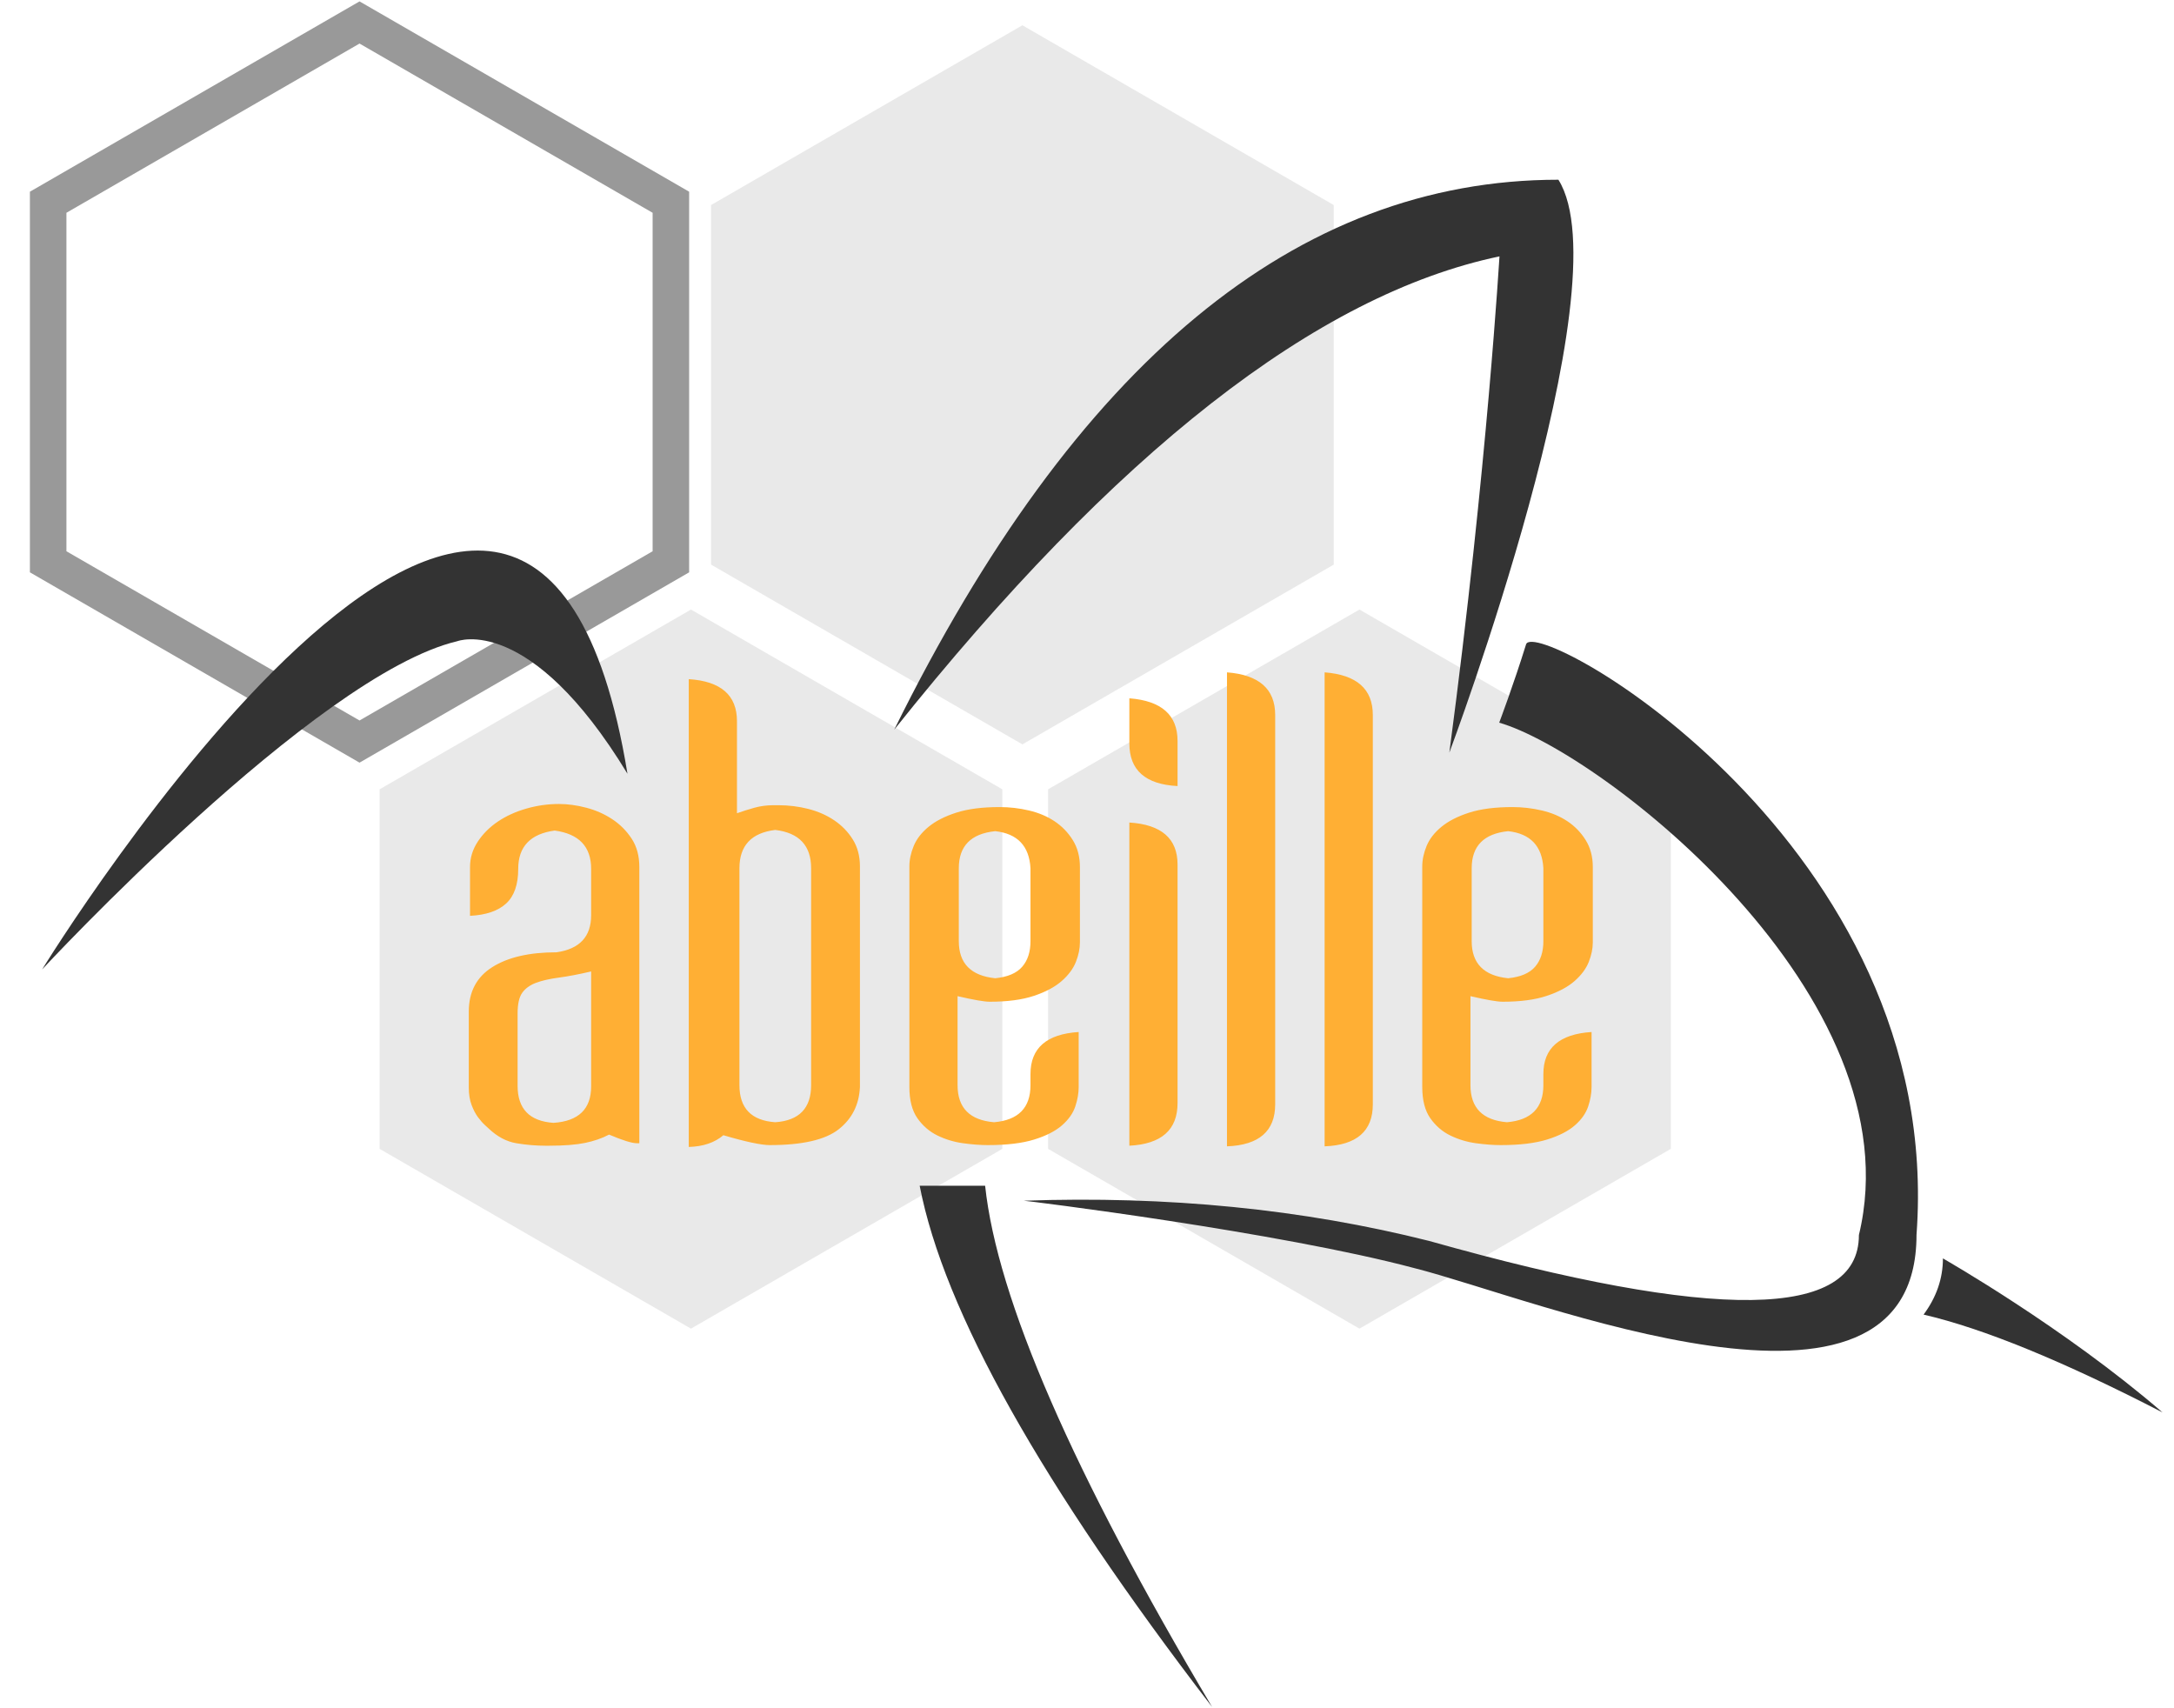
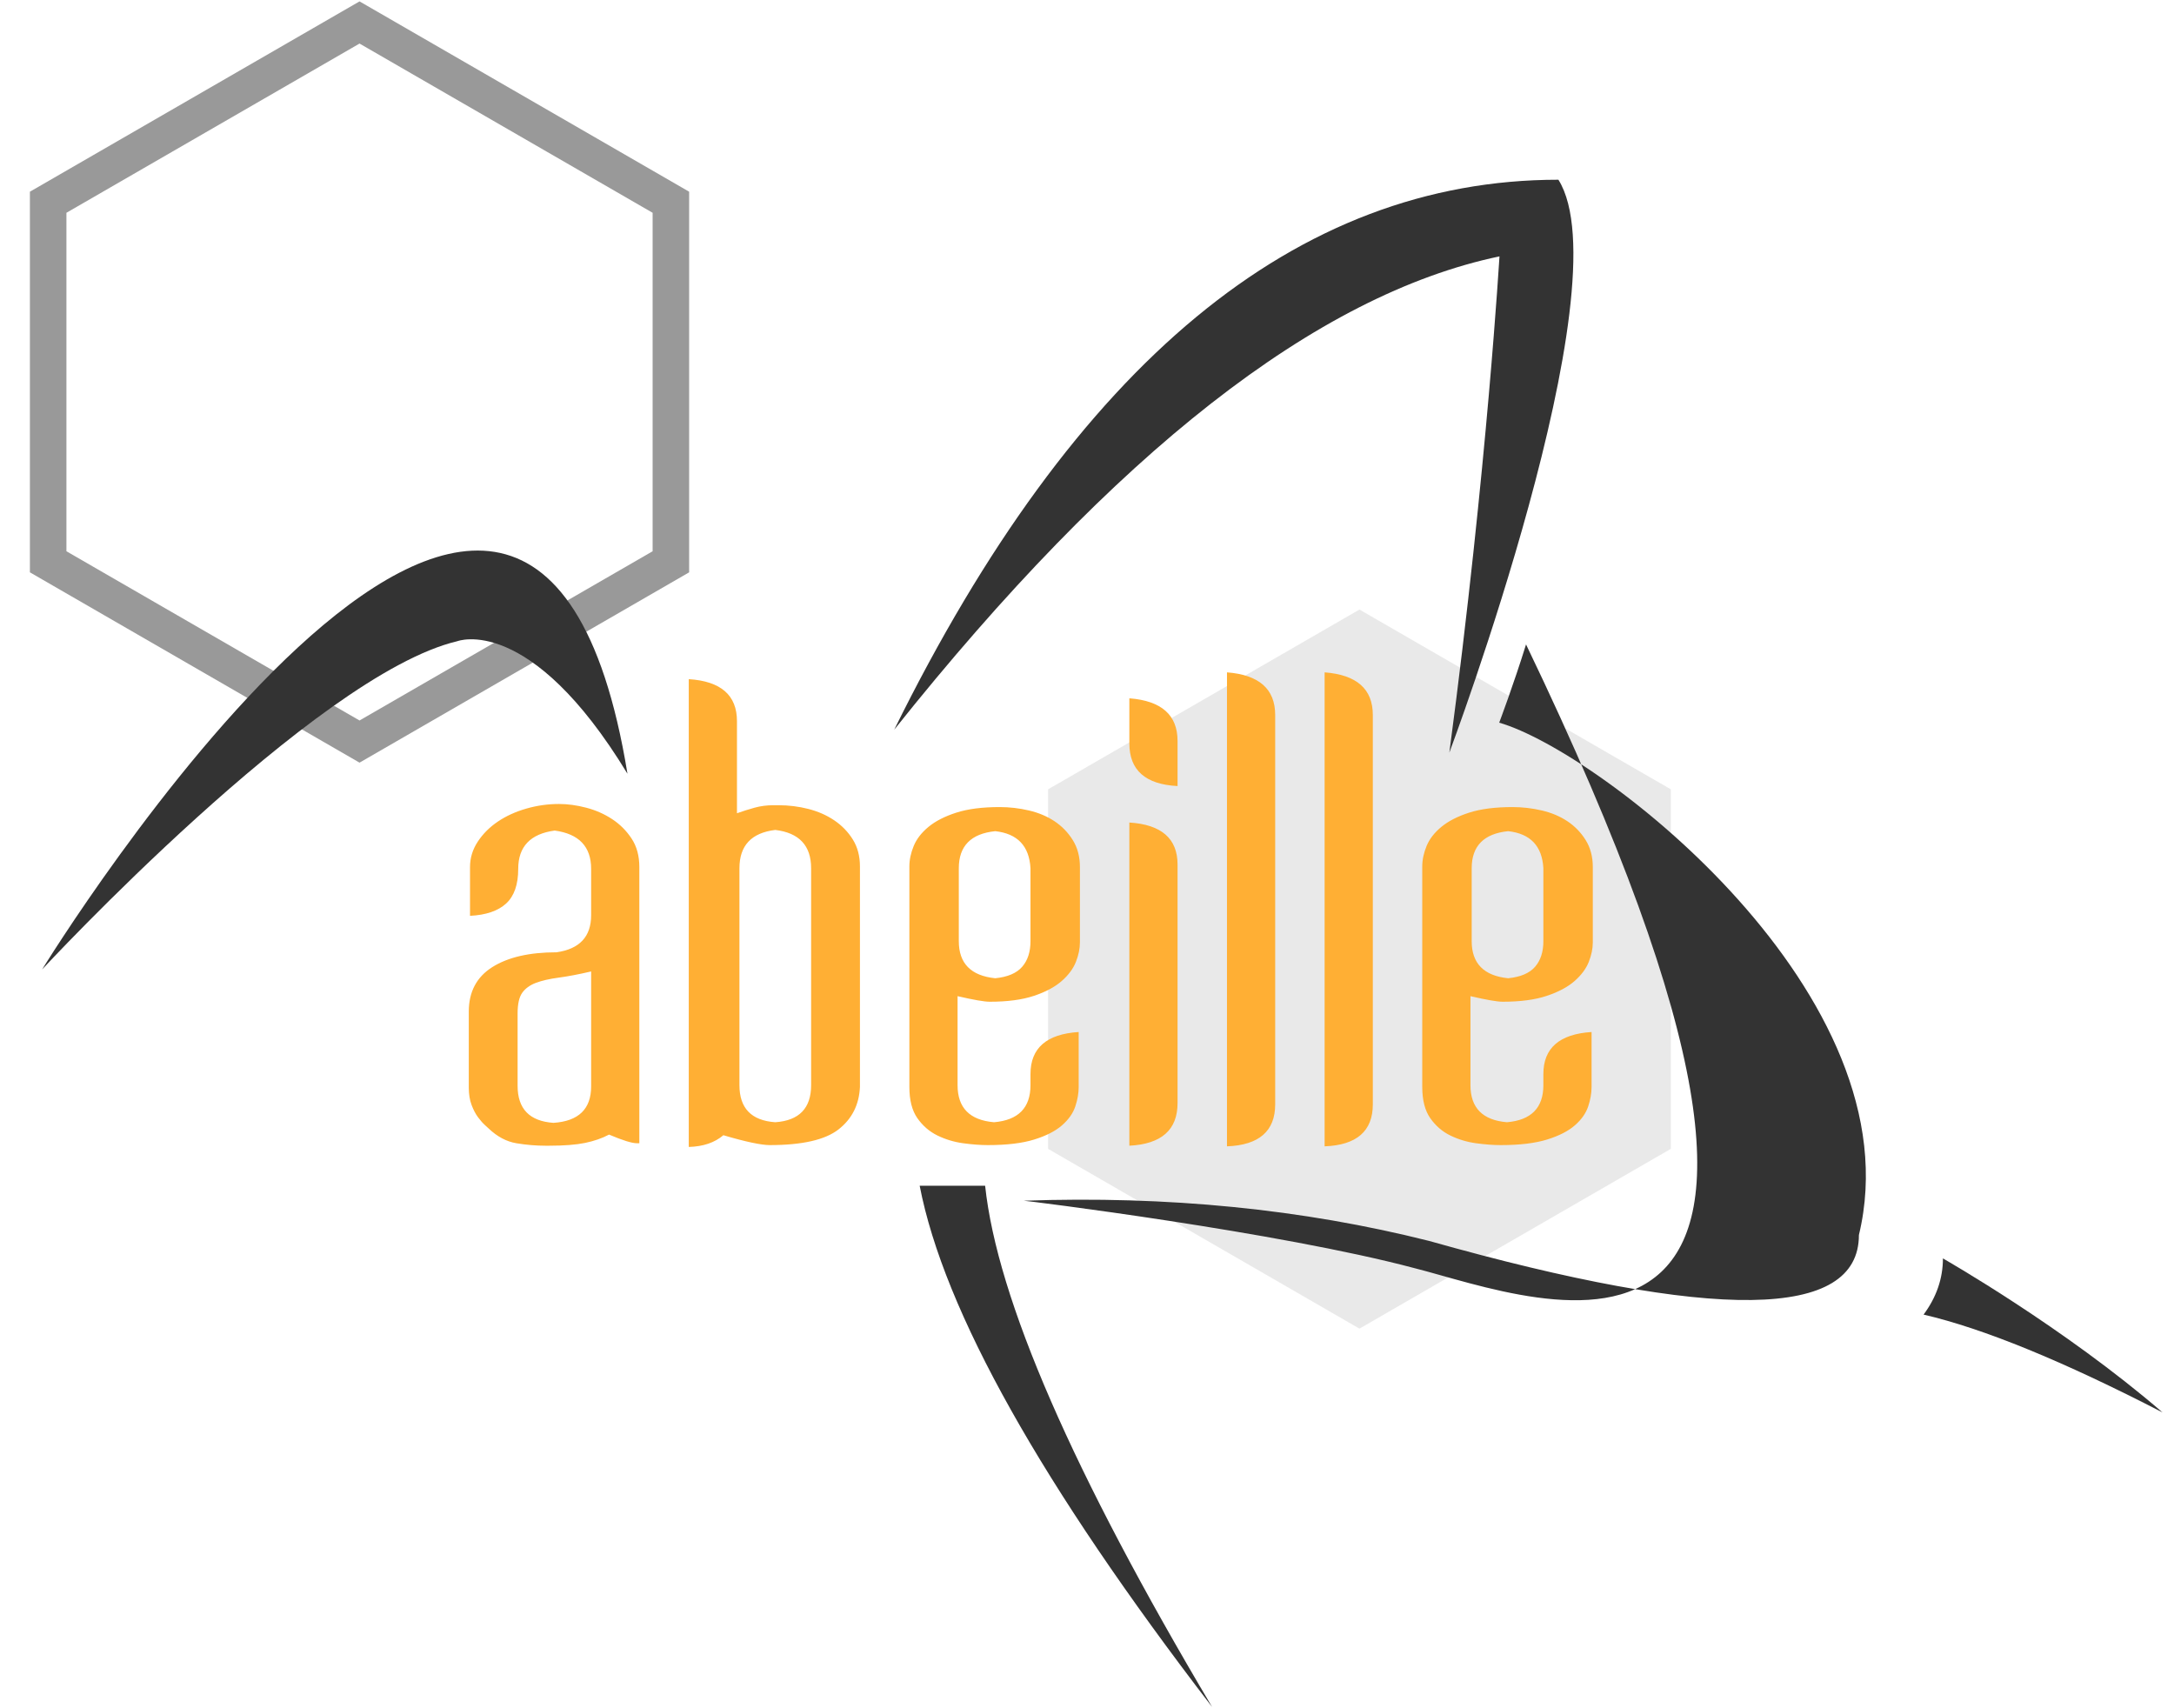
<svg xmlns="http://www.w3.org/2000/svg" width="774px" height="608px" viewBox="0 0 774 608" version="1.1">
  <g id="Page-1" stroke="none" stroke-width="1" fill="none" fill-rule="evenodd">
    <g id="Group" transform="translate(0, 8)">
-       <polygon id="Polygon" fill-opacity="0.25" fill="#AAAAAA" points="246 209 356.851 273 356.851 401 246 465 135.149 401 135.149 273" />
      <polygon id="Polygon-Copy" fill-opacity="0.25" fill="#AAAAAA" points="484 209 594.851 273 594.851 401 484 465 373.149 401 373.149 273" />
-       <polygon id="Polygon-Copy" fill-opacity="0.25" fill="#AAAAAA" points="364 1 474.851 65 474.851 193 364 257 253.149 193 253.149 65" />
      <polygon id="Polygon-Copy" stroke-opacity="0.4" stroke="#000000" stroke-width="13" points="128 0 238.851 64 238.851 192 128 256 17.149 192 17.149 64" />
      <path d="M227.62,399 L226.74,399 C224.98,399 221.68,397.973 216.84,395.92 C214.347,397.24 211.487,398.23 208.26,398.89 C205.033,399.55 200.78,399.88 195.5,399.88 L194.18,399.88 C190.807,399.88 187.36,399.587 183.84,399 C180.32,398.413 177.02,396.653 173.94,393.72 C173.793,393.573 173.353,393.17 172.62,392.51 C171.887,391.85 171.08,390.933 170.2,389.76 C169.32,388.587 168.55,387.12 167.89,385.36 C167.23,383.6 166.9,381.547 166.9,379.2 L166.9,352.14 C166.9,345.1 169.687,339.82 175.26,336.3 C180.833,332.78 188.46,331.02 198.14,331.02 C206.353,329.847 210.46,325.447 210.46,317.82 L210.46,301.32 C210.46,293.4 206.133,288.853 197.48,287.68 C188.827,288.853 184.5,293.4 184.5,301.32 C184.5,306.893 183.07,311 180.21,313.64 C177.35,316.28 173.06,317.747 167.34,318.04 L167.34,300.66 C167.34,297.433 168.257,294.427 170.09,291.64 C171.923,288.853 174.307,286.47 177.24,284.49 C180.173,282.51 183.547,280.97 187.36,279.87 C191.173,278.77 195.06,278.22 199.02,278.22 C202.1,278.22 205.327,278.66 208.7,279.54 C212.073,280.42 215.153,281.777 217.94,283.61 C220.727,285.443 223.037,287.753 224.87,290.54 C226.703,293.327 227.62,296.7 227.62,300.66 L227.62,399 Z M210.46,378.76 L210.46,337.84 C206.06,338.867 202.21,339.6 198.91,340.04 C195.61,340.48 192.897,341.103 190.77,341.91 C188.643,342.717 187.03,343.89 185.93,345.43 C184.83,346.97 184.28,349.427 184.28,352.8 L184.28,378.54 C184.28,386.753 188.533,391.153 197.04,391.74 C205.987,391.153 210.46,386.827 210.46,378.76 Z M306.16,378.98 C305.867,385.287 303.337,390.31 298.57,394.05 C293.803,397.79 285.627,399.66 274.04,399.66 C272.573,399.66 270.447,399.367 267.66,398.78 C264.873,398.193 261.5,397.313 257.54,396.14 C254.46,398.78 250.353,400.173 245.22,400.32 L245.22,233.78 C256.66,234.513 262.38,239.5 262.38,248.74 L262.38,281.52 C264.433,280.787 266.523,280.127 268.65,279.54 C270.777,278.953 273.013,278.66 275.36,278.66 L277.12,278.66 C280.787,278.66 284.343,279.1 287.79,279.98 C291.237,280.86 294.317,282.217 297.03,284.05 C299.743,285.883 301.943,288.157 303.63,290.87 C305.317,293.583 306.16,296.773 306.16,300.44 L306.16,378.98 Z M288.78,378.32 L288.78,301.1 C288.78,293.033 284.527,288.487 276.02,287.46 C267.513,288.487 263.26,293.033 263.26,301.1 L263.26,378.32 C263.26,386.533 267.513,390.933 276.02,391.52 C284.527,390.933 288.78,386.533 288.78,378.32 Z M384.48,327.5 C384.48,329.7 384.003,332.01 383.05,334.43 C382.097,336.85 380.41,339.123 377.99,341.25 C375.57,343.377 372.27,345.137 368.09,346.53 C363.91,347.923 358.667,348.62 352.36,348.62 C350.453,348.62 346.64,347.96 340.92,346.64 L340.92,378.32 C340.92,386.387 345.247,390.787 353.9,391.52 C362.553,390.787 366.88,386.387 366.88,378.32 L366.88,374.36 C366.88,365.12 372.6,360.133 384.04,359.4 L384.04,378.98 C384.04,381.18 383.637,383.49 382.83,385.91 C382.023,388.33 380.447,390.567 378.1,392.62 C375.753,394.673 372.453,396.36 368.2,397.68 C363.947,399 358.447,399.66 351.7,399.66 C349.06,399.66 346.127,399.44 342.9,399 C339.673,398.56 336.63,397.643 333.77,396.25 C330.91,394.857 328.527,392.803 326.62,390.09 C324.713,387.377 323.76,383.673 323.76,378.98 L323.76,300.44 C323.76,298.093 324.273,295.673 325.3,293.18 C326.327,290.687 328.087,288.413 330.58,286.36 C333.073,284.307 336.373,282.62 340.48,281.3 C344.587,279.98 349.72,279.32 355.88,279.32 C359.4,279.32 362.883,279.723 366.33,280.53 C369.777,281.337 372.82,282.62 375.46,284.38 C378.1,286.14 380.263,288.377 381.95,291.09 C383.637,293.803 384.48,296.993 384.48,300.66 L384.48,327.5 Z M366.88,327.06 L366.88,301.1 C366.44,293.18 362.26,288.78 354.34,287.9 C345.687,288.78 341.36,293.18 341.36,301.1 L341.36,327.06 C341.36,334.98 345.687,339.38 354.34,340.26 C358.74,339.82 361.93,338.463 363.91,336.19 C365.89,333.917 366.88,330.873 366.88,327.06 Z M419.24,384.7 C419.24,394.233 413.52,399.293 402.08,399.88 L402.08,284.82 C413.52,285.553 419.24,290.54 419.24,299.78 L419.24,384.7 Z M419.24,271.84 C407.8,271.253 402.08,266.193 402.08,256.66 L402.08,240.6 C413.52,241.48 419.24,246.54 419.24,255.78 L419.24,271.84 Z M454,385.14 C454,394.673 448.28,399.66 436.84,400.1 L436.84,231.36 C448.28,232.24 454,237.3 454,246.54 L454,385.14 Z M488.76,385.14 C488.76,394.673 483.04,399.66 471.6,400.1 L471.6,231.36 C483.04,232.24 488.76,237.3 488.76,246.54 L488.76,385.14 Z M567.08,327.5 C567.08,329.7 566.603,332.01 565.65,334.43 C564.697,336.85 563.01,339.123 560.59,341.25 C558.17,343.377 554.87,345.137 550.69,346.53 C546.51,347.923 541.267,348.62 534.96,348.62 C533.053,348.62 529.24,347.96 523.52,346.64 L523.52,378.32 C523.52,386.387 527.847,390.787 536.5,391.52 C545.153,390.787 549.48,386.387 549.48,378.32 L549.48,374.36 C549.48,365.12 555.2,360.133 566.64,359.4 L566.64,378.98 C566.64,381.18 566.237,383.49 565.43,385.91 C564.623,388.33 563.047,390.567 560.7,392.62 C558.353,394.673 555.053,396.36 550.8,397.68 C546.547,399 541.047,399.66 534.3,399.66 C531.66,399.66 528.727,399.44 525.5,399 C522.273,398.56 519.23,397.643 516.37,396.25 C513.51,394.857 511.127,392.803 509.22,390.09 C507.313,387.377 506.36,383.673 506.36,378.98 L506.36,300.44 C506.36,298.093 506.873,295.673 507.9,293.18 C508.927,290.687 510.687,288.413 513.18,286.36 C515.673,284.307 518.973,282.62 523.08,281.3 C527.187,279.98 532.32,279.32 538.48,279.32 C542,279.32 545.483,279.723 548.93,280.53 C552.377,281.337 555.42,282.62 558.06,284.38 C560.7,286.14 562.863,288.377 564.55,291.09 C566.237,293.803 567.08,296.993 567.08,300.66 L567.08,327.5 Z M549.48,327.06 L549.48,301.1 C549.04,293.18 544.86,288.78 536.94,287.9 C528.287,288.78 523.96,293.18 523.96,301.1 L523.96,327.06 C523.96,334.98 528.287,339.38 536.94,340.26 C541.34,339.82 544.53,338.463 546.51,336.19 C548.49,333.917 549.48,330.873 549.48,327.06 Z" id="abeille" fill="#FFAF34" fill-rule="nonzero" />
      <path d="M15,337.118 C15,337.118 188.578,54.47 223.395,267.45 C188.578,210.15 162.789,220.278 162.789,220.278 C112.277,232.224 15,337.118 15,337.118 Z" id="Path" fill="#333333" />
      <path d="M327.426,414.125 L350.73,414.125 C355.03,454.461 381.969,516.32 431.547,599.703 C370.766,520.586 336.059,458.727 327.426,414.125 Z" id="Path-2" fill="#333333" />
      <path d="M318.371,251.758 C382.79,121.242 461.611,55.984 554.832,55.984 C578.457,93.504 516,259.941 516,259.941 C529.676,156.816 533.859,82.27 533.859,83.27 C468.879,96.867 397.049,153.03 318.371,251.758 Z" id="Path-3" fill="#333333" />
-       <path d="M533.758,249.273 C533.758,249.273 538.824,235.859 543.312,221.418 C546.449,210.793 692.609,292.289 682.328,431.598 C682.328,510.473 545.875,454.07 503.57,443.461 C455.289,430.594 365.486,419.461 364.486,419.461 C415.683,417.664 463.796,422.438 508.824,433.781 C610.822,462.521 661.82,461.814 661.82,431.66 C682.328,346.698 569.969,259.719 533.758,249.273 Z" id="Path-4" fill="#333333" />
+       <path d="M533.758,249.273 C533.758,249.273 538.824,235.859 543.312,221.418 C682.328,510.473 545.875,454.07 503.57,443.461 C455.289,430.594 365.486,419.461 364.486,419.461 C415.683,417.664 463.796,422.438 508.824,433.781 C610.822,462.521 661.82,461.814 661.82,431.66 C682.328,346.698 569.969,259.719 533.758,249.273 Z" id="Path-4" fill="#333333" />
      <path d="M684.846,460 C689.436,453.802 691.73,447.135 691.73,440 C691.73,440 734.82,464.52 769.93,494.836 C734.51,476.557 706.149,464.945 684.846,460 Z" id="Path-5" fill="#333333" />
    </g>
  </g>
</svg>